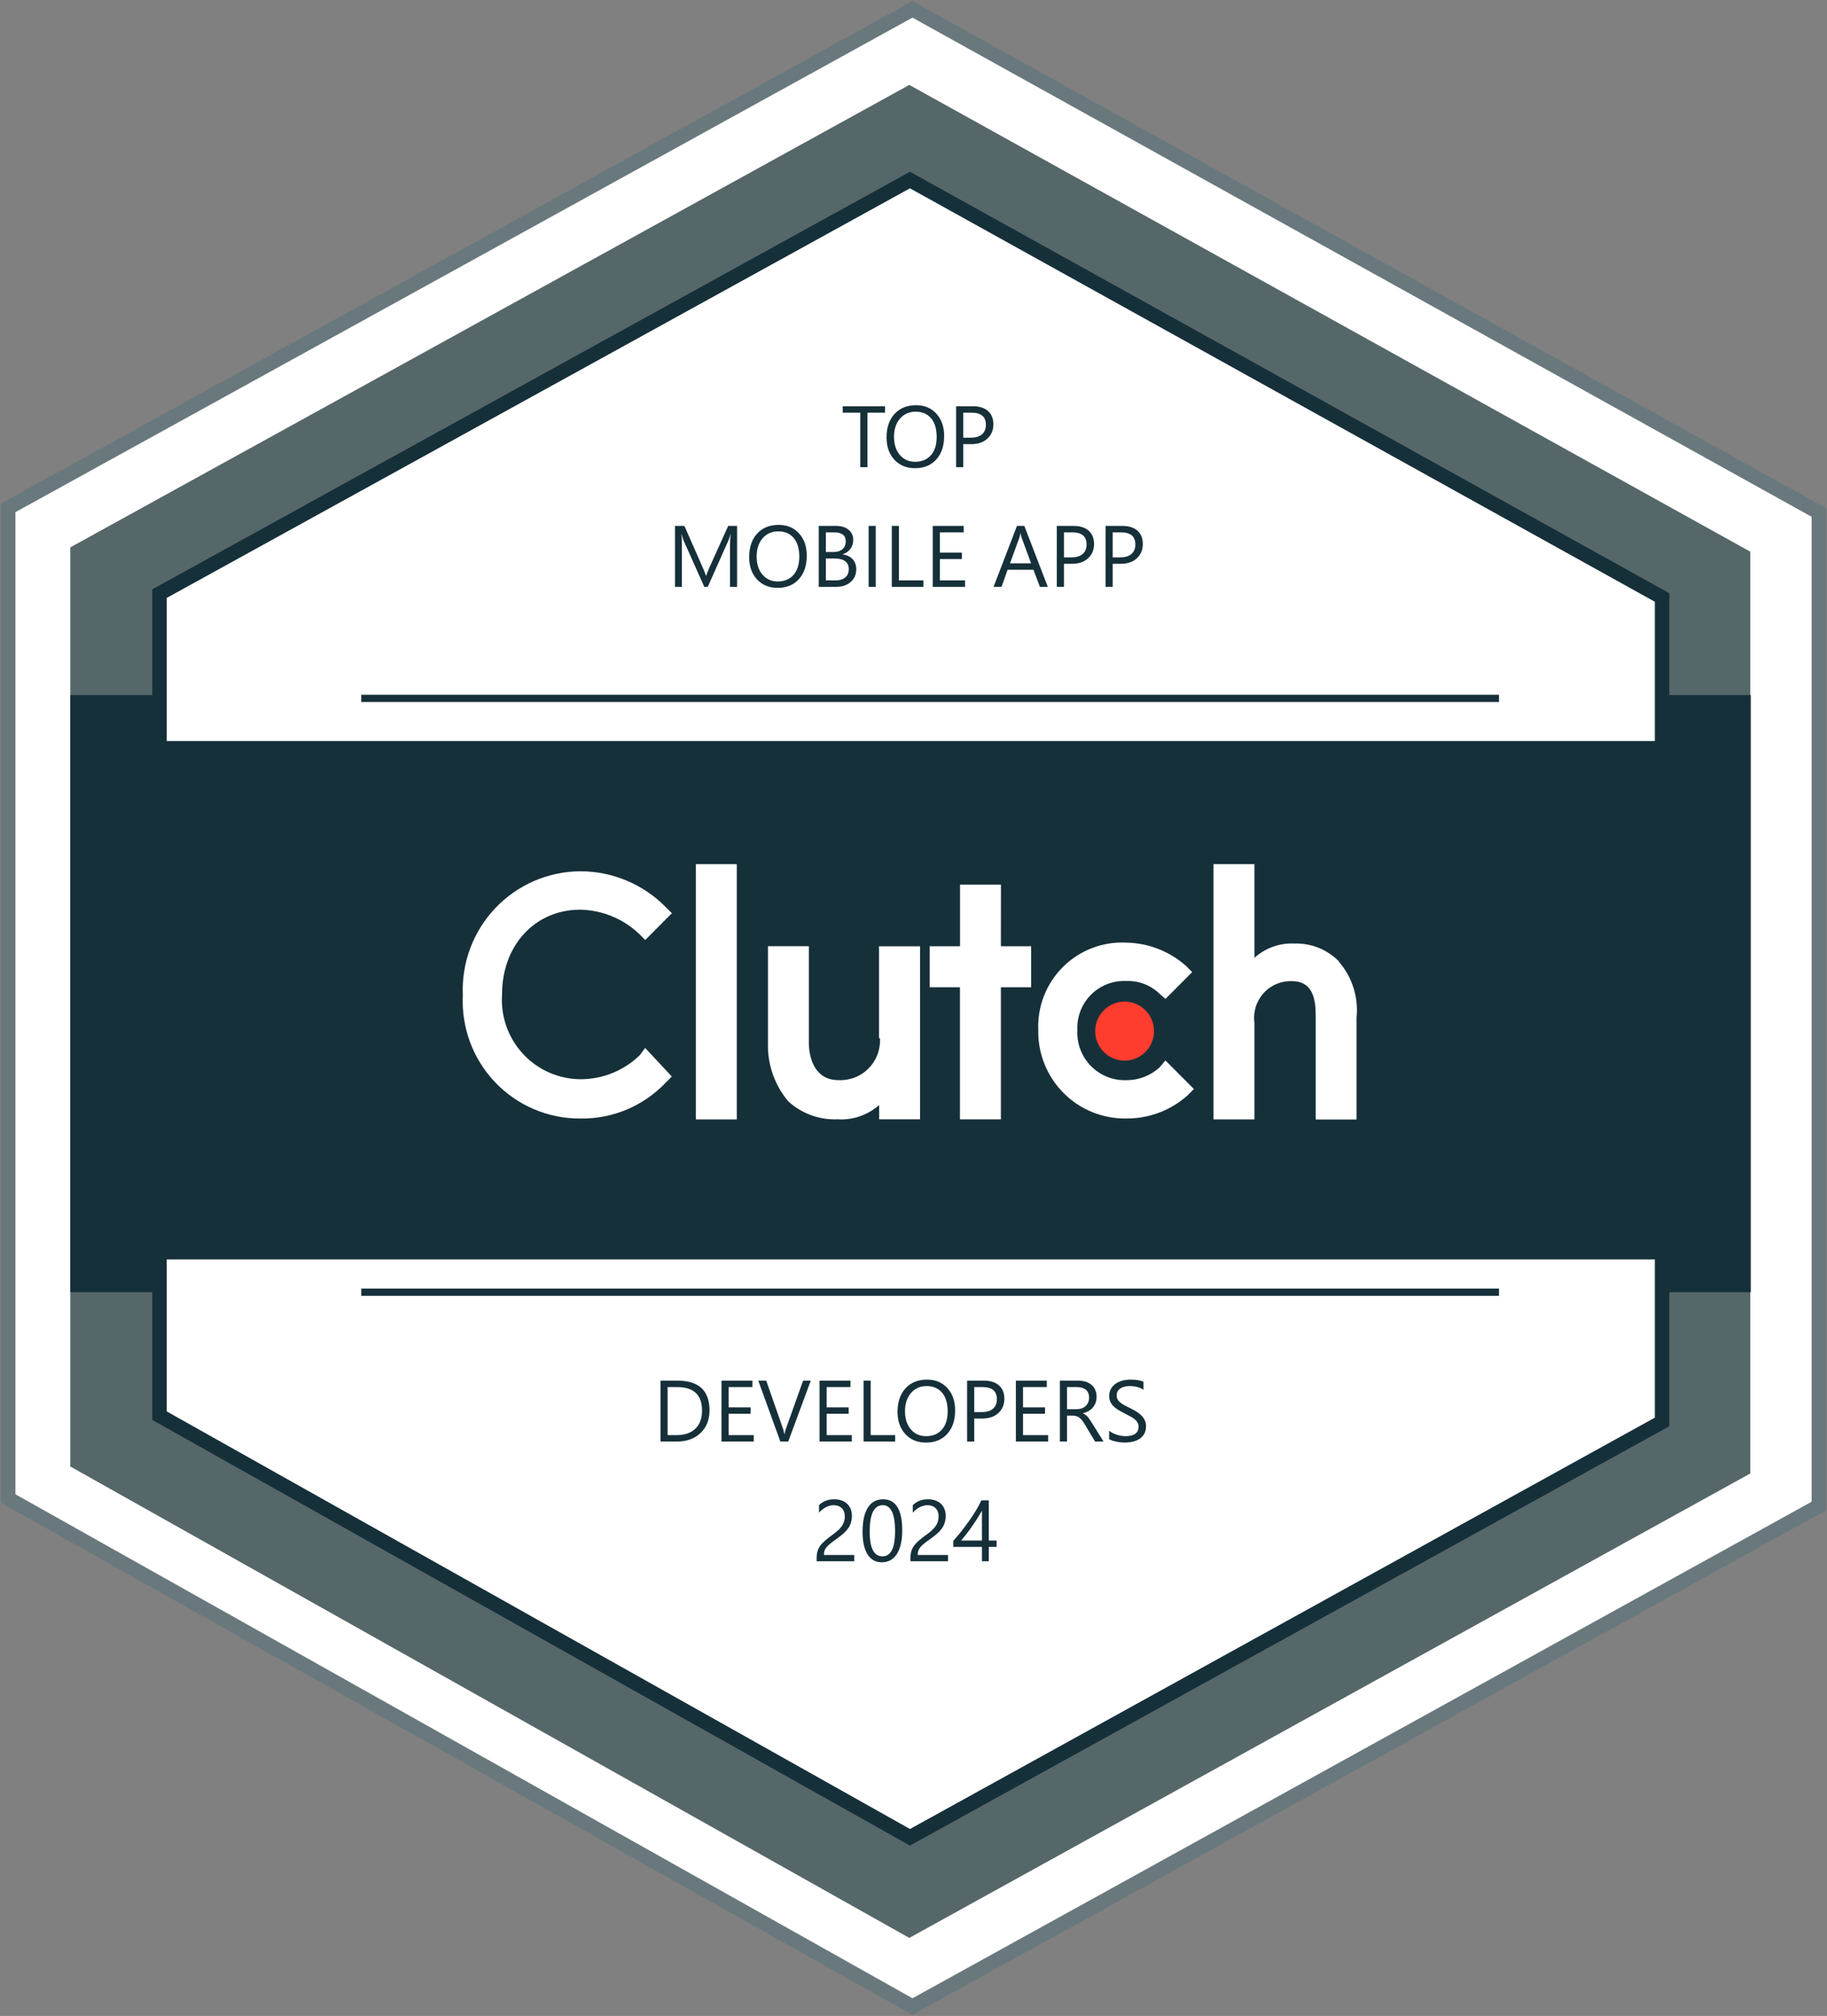
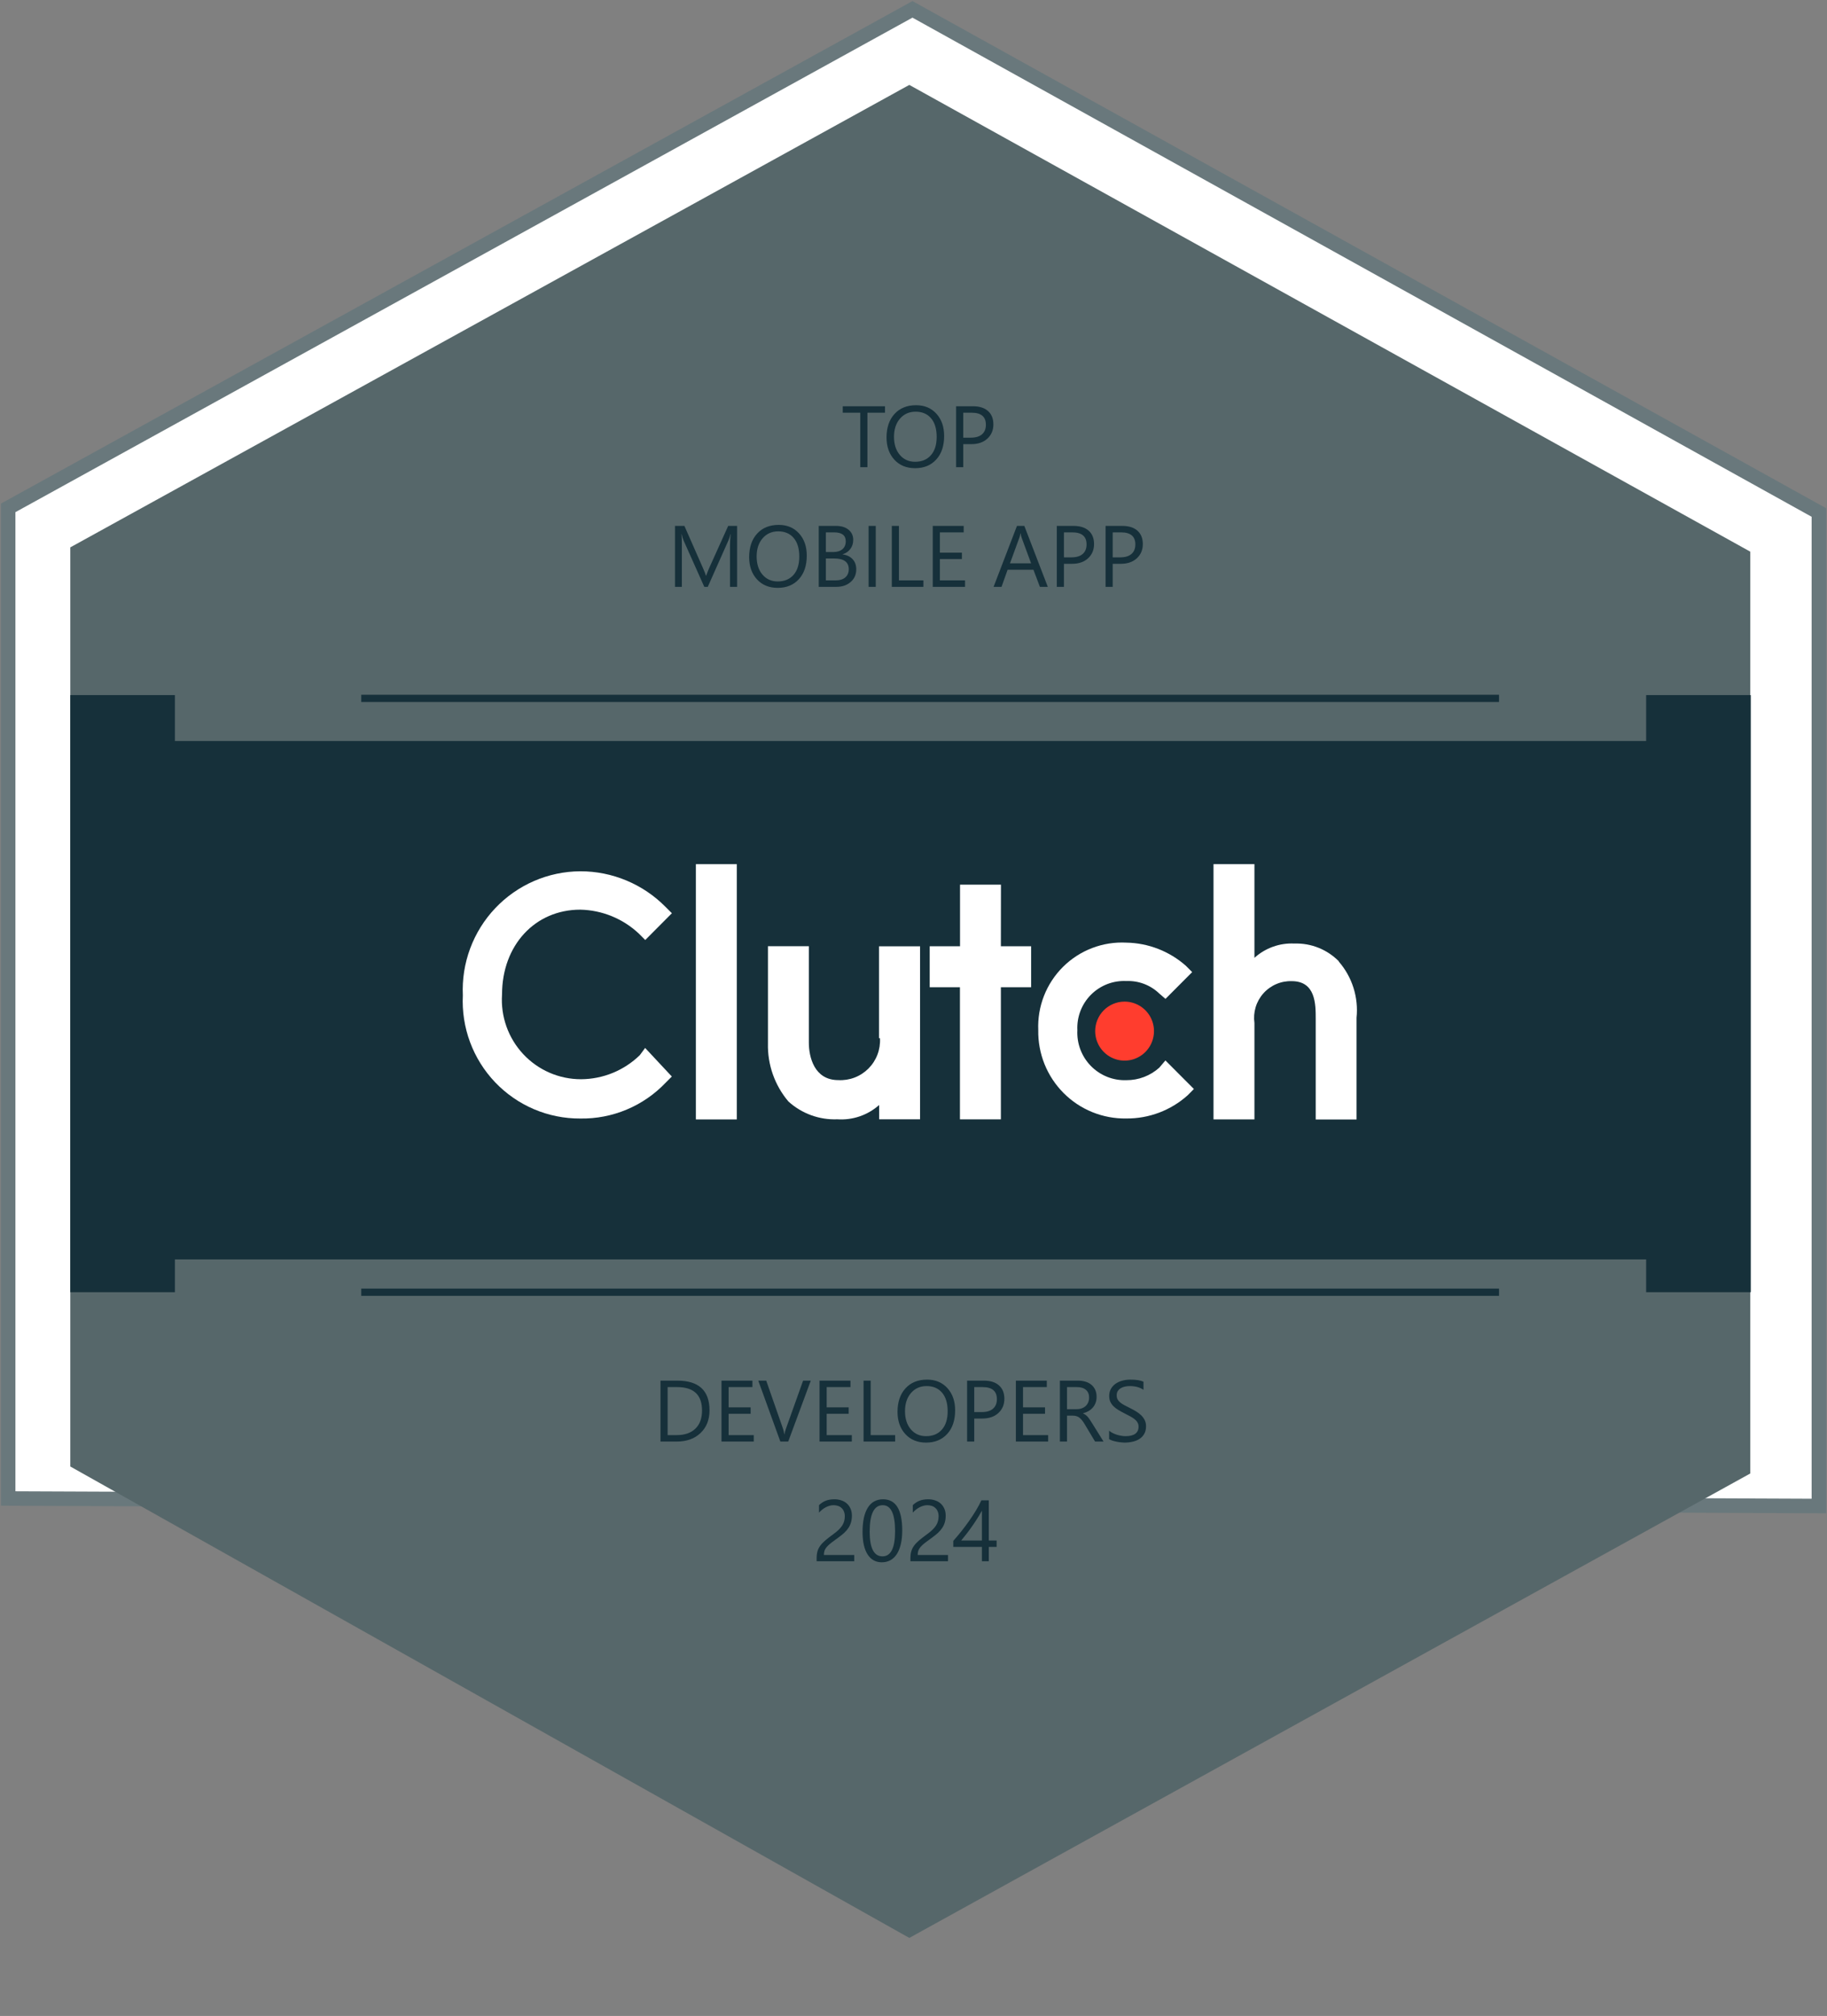
<svg xmlns="http://www.w3.org/2000/svg" width="126" height="139" viewBox="0 0 126 139" fill="none">
  <rect x="0" y="0" width="126" height="139" fill="#808080" stroke="none" />
  <g clip-path="url(#clip0_1956_125)">
-     <path d="M62.929 0.645L0.563 35.019V103.322L62.928 138.353L125.44 103.84V35.337L62.929 0.645Z" fill="white" stroke="#69787C" />
+     <path d="M62.929 0.645L0.563 35.019V103.322L125.44 103.84V35.337L62.929 0.645Z" fill="white" stroke="#69787C" />
    <path d="M62.711 5.854L4.848 37.741V101.115L62.711 133.619L120.707 101.598V38.036L62.711 5.854Z" fill="#56676A" />
    <path d="M12.063 47.927H4.848V89.097H12.063V47.927Z" fill="#16303A" />
    <path d="M120.743 47.927H113.527V89.097H120.743V47.927Z" fill="#16303A" />
-     <path d="M62.756 12.413L11 40.931V97.611L62.756 126.682L114.627 98.043V41.196L62.756 12.413Z" fill="white" stroke="#16303A" />
    <path d="M115.331 51.094H10.71V86.835H115.331V51.094Z" fill="#16303A" />
    <path d="M50.814 59.584H47.991V77.185H50.814V59.584Z" fill="white" />
    <path d="M60.689 71.585C60.71 71.97 60.651 72.355 60.514 72.715C60.377 73.076 60.165 73.403 59.894 73.676C59.622 73.948 59.296 74.16 58.937 74.298C58.577 74.435 58.193 74.495 57.81 74.473C56.153 74.473 55.782 72.873 55.782 71.889V65.241H52.962V71.945C52.926 73.407 53.428 74.831 54.372 75.946C55.294 76.784 56.507 77.226 57.751 77.176C58.272 77.211 58.795 77.142 59.289 76.973C59.783 76.804 60.239 76.538 60.63 76.191V77.176H63.453V65.247H60.621V71.585H60.689Z" fill="white" />
    <path d="M69.031 60.999H66.209V65.246H64.117V68.071H66.203V77.178H69.026V68.071H71.112V65.246H69.026L69.031 60.999Z" fill="white" />
    <path d="M79.95 73.617C79.326 74.177 78.517 74.484 77.68 74.478C77.228 74.494 76.776 74.416 76.355 74.248C75.934 74.079 75.553 73.825 75.235 73.501C74.917 73.177 74.67 72.79 74.509 72.365C74.348 71.94 74.278 71.486 74.301 71.032C74.279 70.581 74.35 70.13 74.512 69.709C74.674 69.287 74.922 68.904 75.241 68.585C75.559 68.266 75.941 68.017 76.361 67.854C76.781 67.692 77.231 67.62 77.68 67.642C78.097 67.625 78.513 67.693 78.903 67.841C79.293 67.989 79.649 68.214 79.95 68.504L80.378 68.873L82.218 67.027L81.789 66.595C80.652 65.588 79.194 65.02 77.677 64.995C76.874 64.953 76.07 65.08 75.319 65.368C74.567 65.655 73.884 66.097 73.312 66.664C72.741 67.232 72.293 67.913 71.999 68.664C71.705 69.415 71.57 70.219 71.604 71.026C71.59 71.83 71.737 72.628 72.037 73.374C72.337 74.119 72.784 74.796 73.351 75.365C73.917 75.934 74.592 76.382 75.335 76.683C76.079 76.984 76.874 77.133 77.676 77.119C79.236 77.133 80.746 76.563 81.909 75.519L82.338 75.087L80.374 73.118L79.95 73.617Z" fill="white" />
    <path d="M92.341 66.289C91.942 65.882 91.464 65.563 90.936 65.351C90.408 65.139 89.842 65.039 89.274 65.058C88.26 65.006 87.267 65.361 86.513 66.043V59.584H83.69V77.184H86.513V70.538C86.461 70.173 86.489 69.801 86.595 69.448C86.701 69.095 86.883 68.769 87.128 68.494C87.373 68.219 87.675 68.001 88.013 67.855C88.35 67.709 88.716 67.639 89.084 67.65C90.739 67.65 90.739 69.25 90.739 70.235V77.19H93.555V70.175C93.627 69.479 93.554 68.775 93.343 68.108C93.132 67.441 92.787 66.825 92.328 66.298" fill="white" />
    <path d="M77.558 69.061C77.959 69.061 78.351 69.181 78.684 69.404C79.017 69.628 79.278 69.945 79.431 70.317C79.585 70.689 79.624 71.098 79.546 71.492C79.468 71.887 79.275 72.249 78.991 72.534C78.708 72.818 78.347 73.012 77.953 73.091C77.56 73.169 77.153 73.129 76.782 72.975C76.412 72.821 76.095 72.56 75.872 72.226C75.649 71.891 75.53 71.498 75.53 71.096C75.53 70.556 75.744 70.039 76.124 69.657C76.504 69.276 77.02 69.061 77.558 69.061Z" fill="#FF3D2E" />
    <path d="M44.126 72.752C43.041 73.809 41.59 74.404 40.077 74.413C39.328 74.415 38.588 74.262 37.9 73.964C37.213 73.666 36.595 73.229 36.083 72.681C35.572 72.132 35.178 71.484 34.927 70.777C34.676 70.069 34.572 69.317 34.623 68.568C34.623 65.183 36.893 62.721 40.021 62.721C41.529 62.753 42.972 63.345 44.07 64.382L44.5 64.814L46.337 62.968L45.905 62.537C45.135 61.755 44.218 61.135 43.207 60.713C42.196 60.29 41.112 60.073 40.016 60.075C38.918 60.081 37.833 60.31 36.825 60.748C35.817 61.186 34.908 61.824 34.152 62.623C33.396 63.421 32.809 64.365 32.425 65.398C32.041 66.43 31.87 67.529 31.92 68.63C31.866 69.728 32.035 70.826 32.418 71.857C32.801 72.888 33.389 73.829 34.147 74.624C34.905 75.418 35.816 76.05 36.825 76.48C37.834 76.909 38.92 77.128 40.016 77.122C41.114 77.141 42.203 76.931 43.216 76.507C44.23 76.083 45.144 75.453 45.903 74.657L46.333 74.226L44.492 72.256L44.126 72.752Z" fill="white" />
    <path d="M61.035 28.456H59.822V32.212H59.33V28.456H58.12V28.011H61.035V28.456ZM63.109 32.282C62.514 32.282 62.036 32.086 61.677 31.693C61.319 31.3 61.141 30.79 61.141 30.161C61.141 29.485 61.323 28.946 61.688 28.544C62.054 28.141 62.551 27.94 63.18 27.94C63.76 27.94 64.227 28.136 64.58 28.526C64.936 28.917 65.113 29.427 65.113 30.058C65.113 30.744 64.932 31.286 64.568 31.684C64.205 32.083 63.719 32.282 63.109 32.282ZM63.145 28.386C62.703 28.386 62.345 28.545 62.069 28.863C61.794 29.181 61.656 29.599 61.656 30.117C61.656 30.634 61.79 31.052 62.058 31.368C62.327 31.682 62.678 31.84 63.109 31.84C63.57 31.84 63.934 31.689 64.199 31.388C64.465 31.088 64.598 30.667 64.598 30.126C64.598 29.571 64.469 29.142 64.211 28.84C63.953 28.537 63.598 28.386 63.145 28.386ZM66.432 30.624V32.212H65.939V28.011H67.094C67.543 28.011 67.891 28.12 68.137 28.339C68.385 28.557 68.509 28.866 68.509 29.264C68.509 29.663 68.371 29.989 68.096 30.243C67.822 30.497 67.452 30.624 66.985 30.624H66.432ZM66.432 28.456V30.178H66.947C67.287 30.178 67.546 30.101 67.724 29.947C67.903 29.791 67.993 29.571 67.993 29.288C67.993 28.733 67.665 28.456 67.009 28.456H66.432Z" fill="#16303A" />
    <path d="M50.834 40.463H50.345V37.645C50.345 37.422 50.358 37.149 50.386 36.827H50.374C50.327 37.017 50.285 37.152 50.248 37.234L48.812 40.463H48.572L47.14 37.258C47.099 37.164 47.057 37.02 47.014 36.827H47.002C47.018 36.995 47.025 37.27 47.025 37.65V40.463H46.551V36.262H47.201L48.49 39.191C48.59 39.416 48.654 39.584 48.684 39.695H48.701C48.785 39.465 48.852 39.293 48.903 39.18L50.219 36.262H50.834V40.463ZM53.635 40.533C53.039 40.533 52.562 40.337 52.202 39.944C51.845 39.552 51.666 39.041 51.666 38.412C51.666 37.736 51.849 37.197 52.214 36.795C52.579 36.393 53.076 36.191 53.705 36.191C54.285 36.191 54.752 36.387 55.105 36.777C55.461 37.168 55.639 37.679 55.639 38.31C55.639 38.995 55.457 39.537 55.094 39.935C54.73 40.334 54.244 40.533 53.635 40.533ZM53.67 36.637C53.228 36.637 52.87 36.796 52.595 37.114C52.319 37.433 52.182 37.851 52.182 38.368C52.182 38.886 52.315 39.303 52.583 39.619C52.852 39.934 53.203 40.091 53.635 40.091C54.096 40.091 54.459 39.94 54.725 39.64C54.99 39.339 55.123 38.918 55.123 38.377C55.123 37.822 54.994 37.394 54.736 37.091C54.478 36.788 54.123 36.637 53.67 36.637ZM56.465 40.463V36.262H57.66C58.023 36.262 58.312 36.351 58.524 36.528C58.737 36.706 58.844 36.938 58.844 37.223C58.844 37.461 58.779 37.668 58.65 37.844C58.522 38.02 58.344 38.145 58.117 38.219V38.23C58.4 38.264 58.627 38.371 58.797 38.553C58.967 38.732 59.052 38.967 59.052 39.256C59.052 39.615 58.923 39.906 58.665 40.129C58.407 40.352 58.082 40.463 57.69 40.463H56.465ZM56.957 36.707V38.063H57.461C57.73 38.063 57.942 37.999 58.097 37.87C58.251 37.739 58.328 37.556 58.328 37.319C58.328 36.911 58.06 36.707 57.523 36.707H56.957ZM56.957 38.506V40.018H57.625C57.914 40.018 58.138 39.949 58.296 39.812C58.456 39.676 58.536 39.488 58.536 39.25C58.536 38.754 58.198 38.506 57.523 38.506H56.957ZM60.397 40.463H59.904V36.262H60.397V40.463ZM63.684 40.463H61.504V36.262H61.996V40.018H63.684V40.463ZM66.555 40.463H64.328V36.262H66.461V36.707H64.82V38.105H66.338V38.547H64.82V40.018H66.555V40.463ZM72.262 40.463H71.717L71.272 39.285H69.49L69.071 40.463H68.523L70.135 36.262H70.644L72.262 40.463ZM71.11 38.843L70.451 37.053C70.43 36.994 70.408 36.9 70.387 36.772H70.375C70.356 36.891 70.333 36.984 70.308 37.053L69.654 38.843H71.11ZM73.375 38.875V40.463H72.883V36.262H74.037C74.486 36.262 74.834 36.371 75.08 36.59C75.328 36.809 75.452 37.117 75.452 37.516C75.452 37.914 75.314 38.24 75.039 38.494C74.766 38.748 74.395 38.875 73.929 38.875H73.375ZM73.375 36.707V38.43H73.891C74.231 38.43 74.489 38.352 74.667 38.198C74.847 38.042 74.936 37.822 74.936 37.539C74.936 36.984 74.608 36.707 73.952 36.707H73.375ZM76.738 38.875V40.463H76.246V36.262H77.4C77.85 36.262 78.197 36.371 78.443 36.59C78.691 36.809 78.815 37.117 78.815 37.516C78.815 37.914 78.678 38.24 78.402 38.494C78.129 38.748 77.759 38.875 77.292 38.875H76.738ZM76.738 36.707V38.43H77.254C77.594 38.43 77.853 38.352 78.03 38.198C78.21 38.042 78.3 37.822 78.3 37.539C78.3 36.984 77.972 36.707 77.315 36.707H76.738Z" fill="#16303A" />
    <path d="M45.551 99.396V95.195H46.711C48.191 95.195 48.932 95.878 48.932 97.243C48.932 97.891 48.726 98.413 48.313 98.807C47.903 99.2 47.353 99.396 46.664 99.396H45.551ZM46.043 95.64V98.951H46.67C47.221 98.951 47.649 98.803 47.956 98.508C48.263 98.214 48.416 97.796 48.416 97.255C48.416 96.178 47.844 95.64 46.699 95.64H46.043ZM51.984 99.396H49.758V95.195H51.891V95.64H50.25V97.038H51.768V97.48H50.25V98.951H51.984V99.396ZM55.916 95.195L54.36 99.396H53.818L52.295 95.195H52.843L54.006 98.526C54.043 98.633 54.071 98.758 54.091 98.898H54.102C54.118 98.781 54.15 98.655 54.199 98.52L55.386 95.195H55.916ZM58.746 99.396H56.52V95.195H58.652V95.64H57.012V97.038H58.529V97.48H57.012V98.951H58.746V99.396ZM61.734 99.396H59.555V95.195H60.047V98.951H61.734V99.396ZM63.867 99.467C63.272 99.467 62.794 99.27 62.435 98.878C62.077 98.485 61.898 97.974 61.898 97.346C61.898 96.67 62.081 96.131 62.446 95.728C62.812 95.326 63.309 95.125 63.938 95.125C64.518 95.125 64.984 95.32 65.338 95.711C65.693 96.101 65.871 96.612 65.871 97.243C65.871 97.928 65.689 98.471 65.326 98.869C64.963 99.267 64.477 99.467 63.867 99.467ZM63.902 95.57C63.461 95.57 63.102 95.729 62.827 96.048C62.552 96.366 62.414 96.784 62.414 97.302C62.414 97.819 62.548 98.236 62.815 98.552C63.085 98.867 63.435 99.024 63.867 99.024C64.328 99.024 64.691 98.874 64.957 98.573C65.223 98.272 65.356 97.851 65.356 97.31C65.356 96.756 65.227 96.327 64.969 96.024C64.711 95.721 64.356 95.57 63.902 95.57ZM67.189 97.808V99.396H66.697V95.195H67.852C68.301 95.195 68.648 95.304 68.894 95.523C69.143 95.742 69.267 96.05 69.267 96.449C69.267 96.847 69.129 97.174 68.853 97.427C68.58 97.681 68.21 97.808 67.743 97.808H67.189ZM67.189 95.64V97.363H67.705C68.045 97.363 68.304 97.286 68.481 97.132C68.661 96.975 68.751 96.756 68.751 96.472C68.751 95.918 68.423 95.64 67.767 95.64H67.189ZM72.287 99.396H70.061V95.195H72.193V95.64H70.553V97.038H72.07V97.48H70.553V98.951H72.287V99.396ZM76.107 99.396H75.522L74.818 98.219C74.754 98.109 74.691 98.016 74.631 97.94C74.57 97.862 74.508 97.799 74.443 97.75C74.381 97.701 74.312 97.666 74.238 97.644C74.166 97.621 74.084 97.609 73.992 97.609H73.588V99.396H73.096V95.195H74.35C74.533 95.195 74.702 95.219 74.856 95.265C75.013 95.31 75.147 95.38 75.261 95.473C75.376 95.567 75.466 95.684 75.53 95.825C75.595 95.964 75.627 96.127 75.627 96.314C75.627 96.461 75.605 96.596 75.56 96.719C75.517 96.84 75.454 96.948 75.372 97.044C75.292 97.139 75.194 97.221 75.079 97.29C74.966 97.356 74.838 97.408 74.695 97.445V97.457C74.766 97.488 74.826 97.524 74.877 97.565C74.93 97.604 74.98 97.651 75.026 97.706C75.073 97.76 75.119 97.823 75.164 97.893C75.211 97.962 75.263 98.042 75.319 98.133L76.107 99.396ZM73.588 95.64V97.164H74.256C74.379 97.164 74.492 97.145 74.596 97.108C74.701 97.071 74.792 97.018 74.868 96.95C74.944 96.88 75.004 96.795 75.047 96.695C75.09 96.594 75.111 96.48 75.111 96.355C75.111 96.131 75.038 95.956 74.892 95.831C74.747 95.704 74.537 95.64 74.262 95.64H73.588ZM76.491 99.226V98.646C76.558 98.705 76.637 98.758 76.728 98.804C76.822 98.851 76.92 98.891 77.022 98.925C77.125 98.956 77.228 98.98 77.332 98.998C77.436 99.015 77.531 99.024 77.619 99.024C77.922 99.024 78.147 98.969 78.296 98.857C78.446 98.744 78.522 98.582 78.522 98.371C78.522 98.258 78.496 98.159 78.445 98.075C78.397 97.991 78.328 97.915 78.24 97.846C78.152 97.776 78.048 97.71 77.927 97.647C77.808 97.583 77.679 97.515 77.54 97.445C77.394 97.371 77.257 97.296 77.13 97.219C77.003 97.143 76.893 97.059 76.799 96.968C76.705 96.876 76.631 96.772 76.576 96.657C76.523 96.54 76.497 96.403 76.497 96.247C76.497 96.055 76.539 95.889 76.623 95.749C76.707 95.606 76.817 95.489 76.954 95.397C77.091 95.305 77.246 95.237 77.42 95.192C77.596 95.147 77.774 95.125 77.956 95.125C78.37 95.125 78.672 95.175 78.861 95.274V95.828C78.613 95.656 78.295 95.57 77.906 95.57C77.799 95.57 77.691 95.582 77.584 95.605C77.477 95.627 77.381 95.663 77.297 95.714C77.213 95.764 77.144 95.83 77.092 95.91C77.039 95.99 77.013 96.088 77.013 96.203C77.013 96.31 77.032 96.403 77.071 96.481C77.112 96.559 77.172 96.631 77.25 96.695C77.328 96.76 77.423 96.822 77.534 96.883C77.647 96.943 77.777 97.01 77.924 97.082C78.074 97.156 78.217 97.234 78.352 97.316C78.486 97.398 78.605 97.489 78.706 97.589C78.808 97.688 78.888 97.799 78.946 97.92C79.007 98.041 79.037 98.179 79.037 98.336C79.037 98.543 78.996 98.719 78.914 98.863C78.834 99.006 78.725 99.122 78.586 99.212C78.449 99.302 78.291 99.366 78.111 99.405C77.932 99.446 77.742 99.467 77.543 99.467C77.477 99.467 77.394 99.461 77.297 99.449C77.199 99.439 77.1 99.424 76.998 99.402C76.897 99.383 76.8 99.358 76.708 99.329C76.618 99.298 76.546 99.263 76.491 99.226Z" fill="#16303A" />
    <path d="M58.262 104.548C58.262 104.419 58.241 104.307 58.2 104.211C58.161 104.115 58.106 104.036 58.036 103.974C57.968 103.909 57.887 103.861 57.793 103.83C57.699 103.799 57.598 103.783 57.488 103.783C57.395 103.783 57.303 103.796 57.213 103.821C57.123 103.847 57.035 103.882 56.949 103.927C56.865 103.972 56.783 104.025 56.703 104.088C56.625 104.15 56.552 104.22 56.483 104.296V103.78C56.618 103.649 56.769 103.55 56.935 103.481C57.102 103.411 57.307 103.376 57.547 103.376C57.719 103.376 57.878 103.401 58.024 103.452C58.171 103.501 58.298 103.573 58.405 103.669C58.513 103.765 58.597 103.883 58.657 104.023C58.72 104.164 58.751 104.325 58.751 104.507C58.751 104.673 58.731 104.823 58.692 104.958C58.655 105.093 58.598 105.22 58.52 105.339C58.443 105.458 58.347 105.572 58.23 105.682C58.112 105.791 57.975 105.902 57.816 106.016C57.619 106.156 57.456 106.276 57.327 106.376C57.2 106.476 57.099 106.569 57.023 106.657C56.948 106.743 56.895 106.83 56.864 106.918C56.835 107.004 56.82 107.104 56.82 107.217H58.912V107.647H56.319V107.439C56.319 107.26 56.339 107.102 56.378 106.965C56.417 106.828 56.481 106.698 56.571 106.575C56.661 106.452 56.778 106.329 56.923 106.206C57.069 106.083 57.248 105.944 57.459 105.79C57.611 105.681 57.738 105.576 57.84 105.477C57.943 105.377 58.026 105.277 58.089 105.178C58.151 105.078 58.195 104.978 58.221 104.876C58.248 104.772 58.262 104.663 58.262 104.548ZM62.223 105.529C62.223 105.881 62.19 106.192 62.126 106.464C62.063 106.735 61.972 106.965 61.851 107.152C61.731 107.338 61.584 107.479 61.408 107.577C61.234 107.673 61.036 107.721 60.813 107.721C60.602 107.721 60.414 107.675 60.248 107.583C60.084 107.489 59.945 107.354 59.832 107.176C59.719 106.998 59.633 106.78 59.574 106.522C59.516 106.263 59.486 105.966 59.486 105.632C59.486 105.265 59.517 104.94 59.577 104.659C59.64 104.378 59.73 104.143 59.85 103.953C59.969 103.762 60.116 103.618 60.292 103.522C60.47 103.425 60.673 103.376 60.901 103.376C61.782 103.376 62.223 104.094 62.223 105.529ZM61.73 105.576C61.73 104.381 61.446 103.783 60.878 103.783C60.278 103.783 59.978 104.392 59.978 105.608C59.978 106.743 60.273 107.311 60.86 107.311C61.44 107.311 61.73 106.732 61.73 105.576ZM64.731 104.548C64.731 104.419 64.71 104.307 64.669 104.211C64.63 104.115 64.575 104.036 64.505 103.974C64.436 103.909 64.356 103.861 64.262 103.83C64.168 103.799 64.066 103.783 63.957 103.783C63.863 103.783 63.772 103.796 63.682 103.821C63.592 103.847 63.504 103.882 63.418 103.927C63.334 103.972 63.252 104.025 63.172 104.088C63.094 104.15 63.02 104.22 62.952 104.296V103.78C63.087 103.649 63.237 103.55 63.403 103.481C63.571 103.411 63.775 103.376 64.016 103.376C64.188 103.376 64.347 103.401 64.493 103.452C64.64 103.501 64.767 103.573 64.874 103.669C64.981 103.765 65.065 103.883 65.126 104.023C65.189 104.164 65.22 104.325 65.22 104.507C65.22 104.673 65.2 104.823 65.161 104.958C65.124 105.093 65.066 105.22 64.988 105.339C64.912 105.458 64.815 105.572 64.698 105.682C64.581 105.791 64.443 105.902 64.285 106.016C64.088 106.156 63.925 106.276 63.796 106.376C63.669 106.476 63.567 106.569 63.491 106.657C63.417 106.743 63.364 106.83 63.333 106.918C63.304 107.004 63.289 107.104 63.289 107.217H65.381V107.647H62.788V107.439C62.788 107.26 62.808 107.102 62.847 106.965C62.886 106.828 62.95 106.698 63.04 106.575C63.13 106.452 63.247 106.329 63.392 106.206C63.538 106.083 63.717 105.944 63.928 105.79C64.08 105.681 64.207 105.576 64.309 105.477C64.412 105.377 64.495 105.277 64.558 105.178C64.62 105.078 64.664 104.978 64.689 104.876C64.717 104.772 64.731 104.663 64.731 104.548ZM68.193 103.446V106.221H68.732V106.66H68.193V107.647H67.719V106.66H65.744V106.244C65.928 106.037 66.113 105.816 66.301 105.582C66.488 105.346 66.667 105.106 66.837 104.864C67.009 104.622 67.167 104.381 67.311 104.141C67.458 103.898 67.581 103.667 67.681 103.446H68.193ZM66.286 106.221H67.719V104.164C67.572 104.42 67.434 104.648 67.303 104.85C67.172 105.051 67.047 105.233 66.928 105.397C66.811 105.562 66.698 105.71 66.591 105.843C66.483 105.976 66.382 106.102 66.286 106.221Z" fill="#16303A" />
    <path d="M24.914 48.154H103.38" stroke="#16303A" stroke-width="0.5" />
    <path d="M24.914 89.098H103.38" stroke="#16303A" stroke-width="0.5" />
  </g>
  <defs>
    <clipPath id="clip0_1956_125">
      <rect width="126" height="139" fill="white" />
    </clipPath>
  </defs>
</svg>